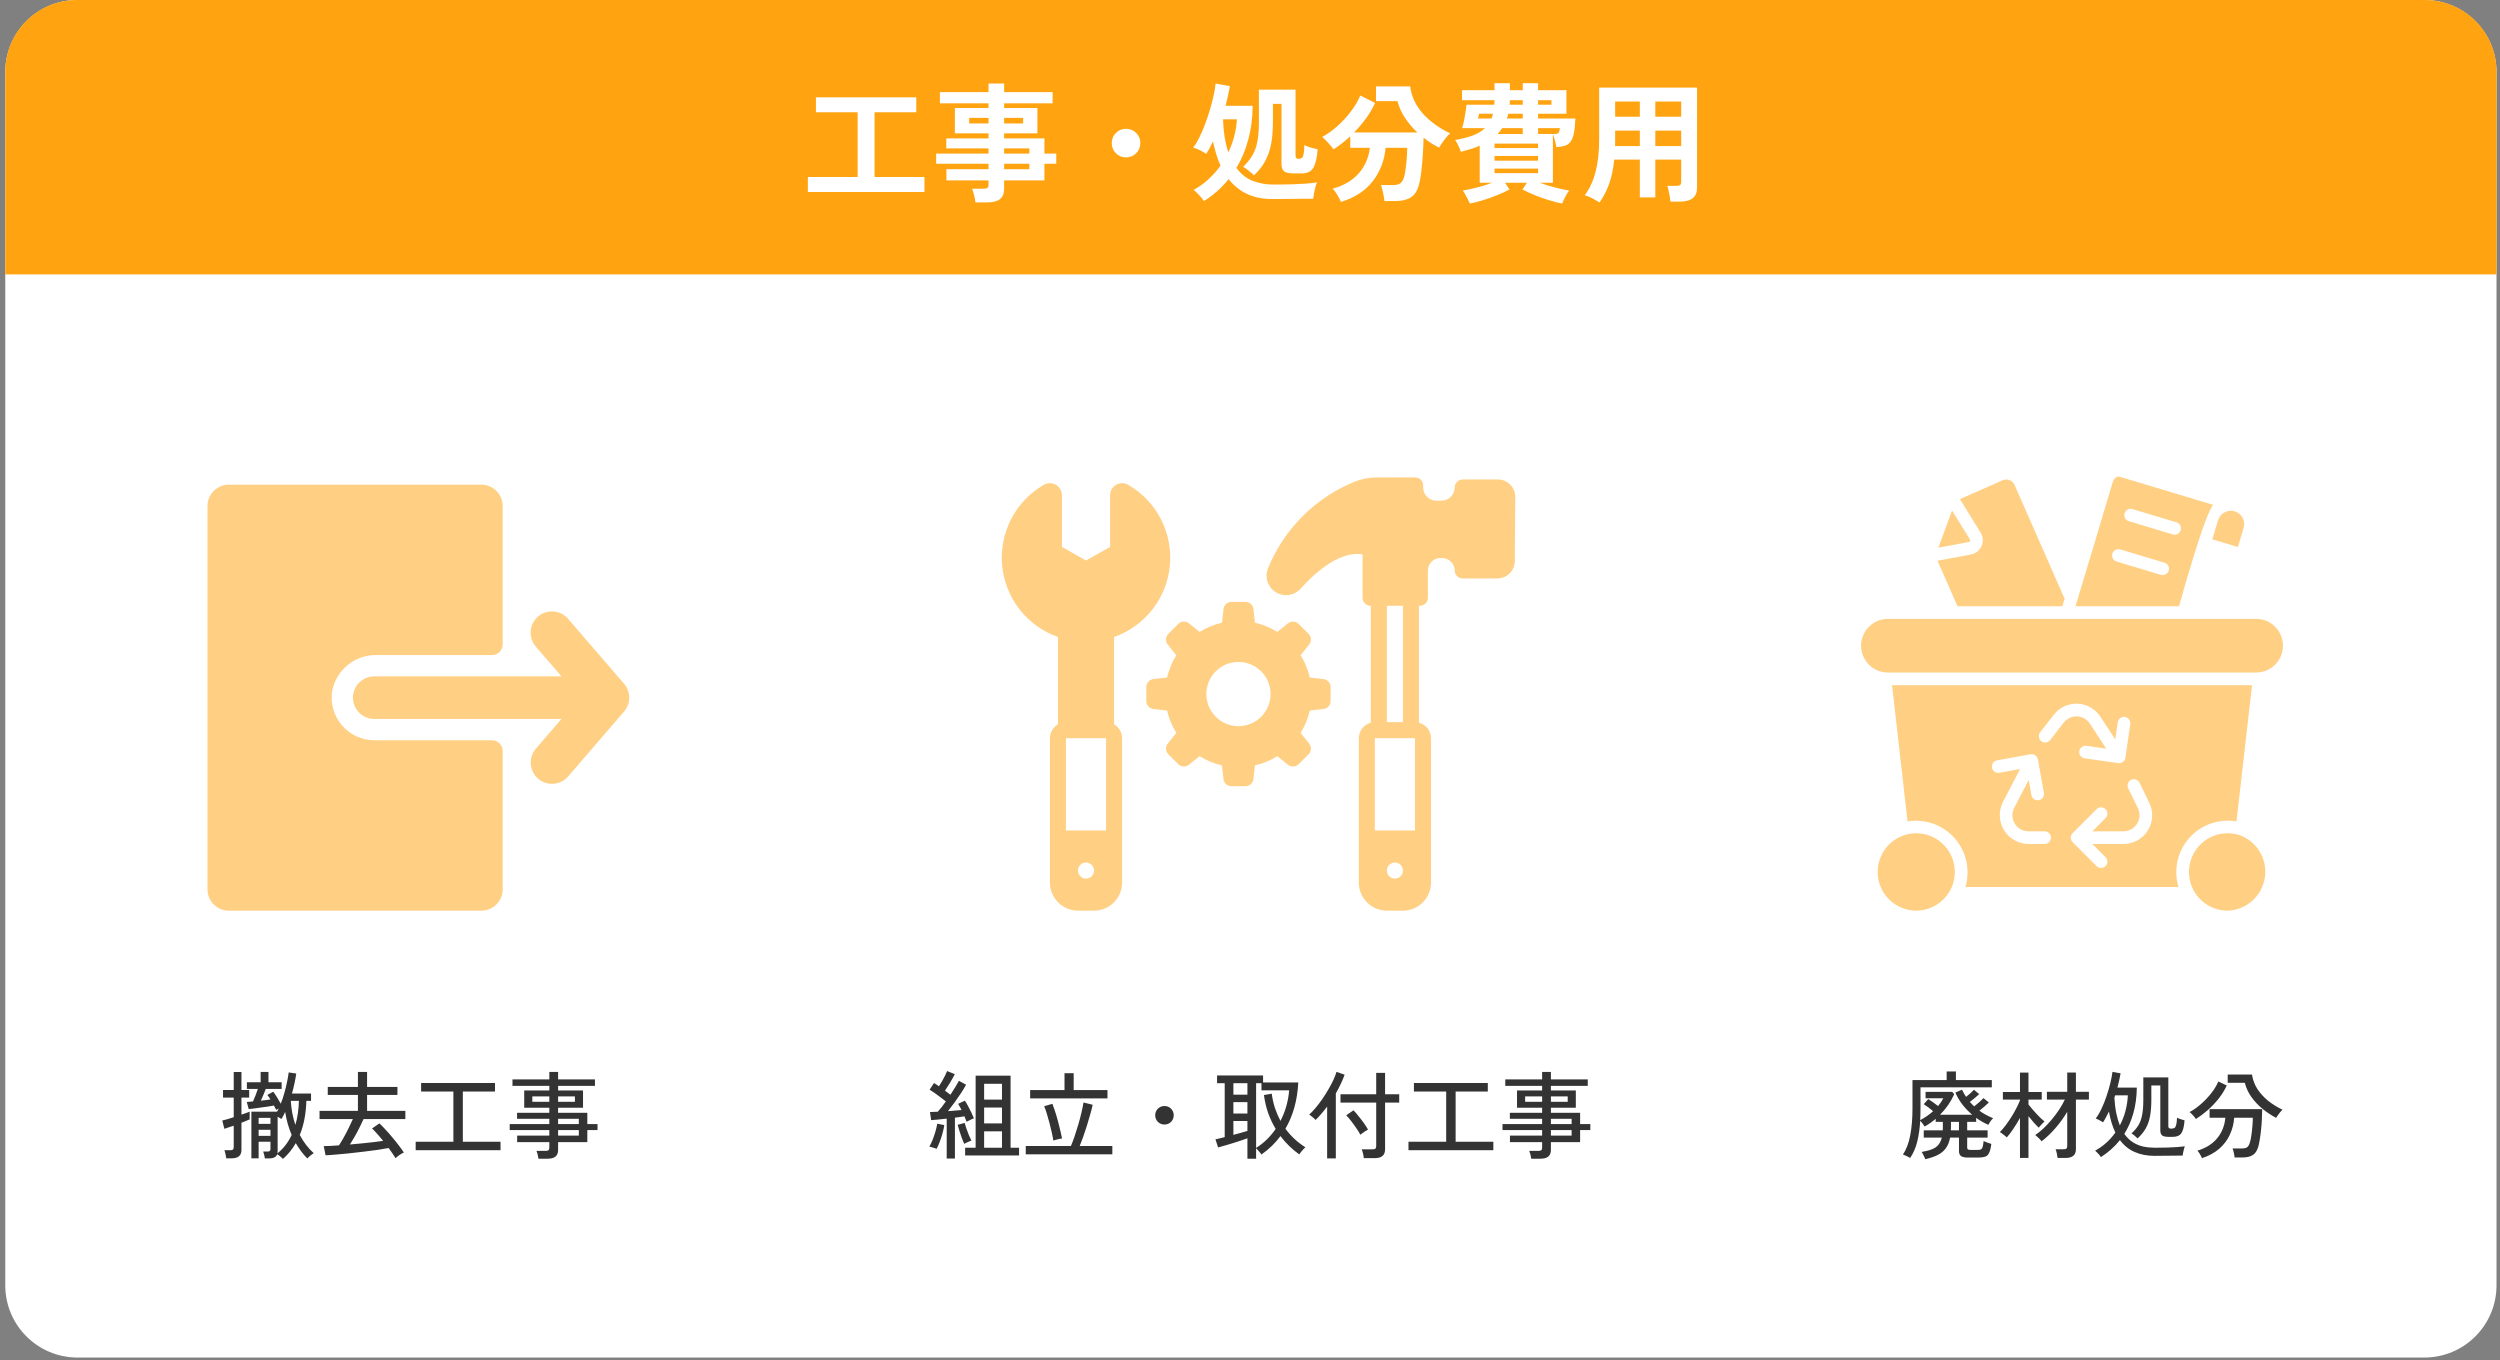
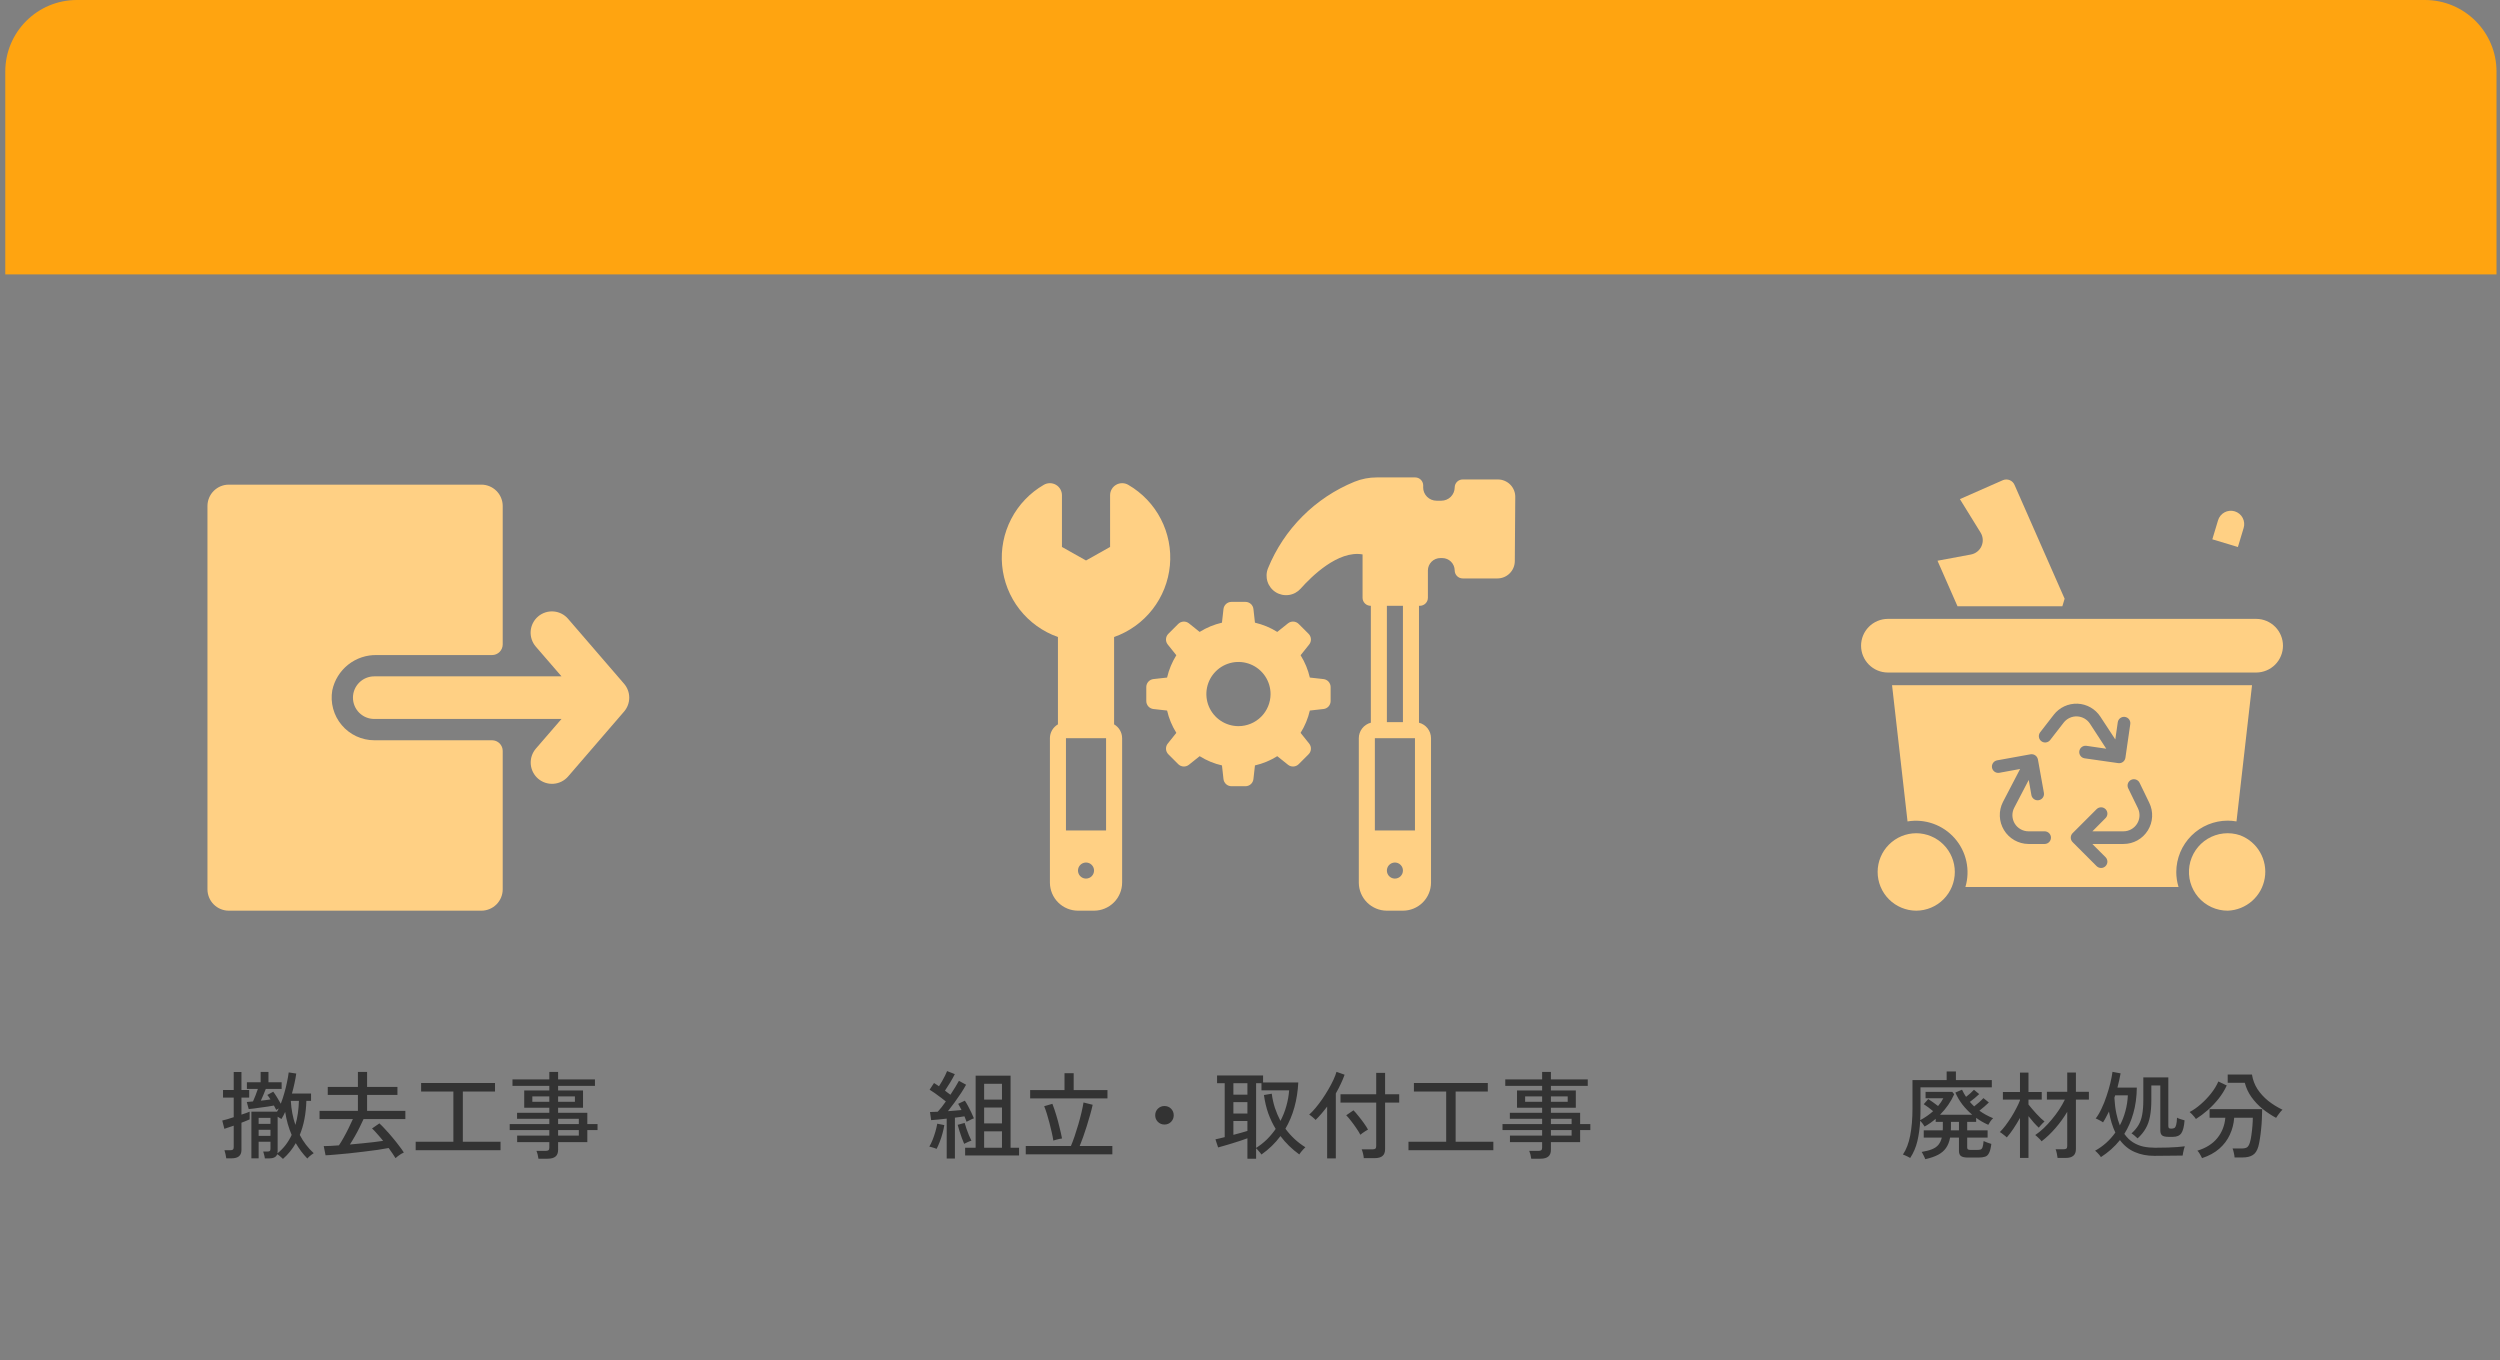
<svg xmlns="http://www.w3.org/2000/svg" width="419" height="228" viewBox="0 0 419 228" fill="none">
  <rect x="0" y="0" width="419" height="228" fill="#808080" stroke="none" />
-   <path d="M0.884 12.102C0.884 5.418 6.303 0 12.987 0H406.313C412.997 0 418.416 5.418 418.416 12.102V215.422C418.416 222.106 412.997 227.524 406.313 227.524H12.987C6.303 227.524 0.884 222.106 0.884 215.422V12.102Z" fill="white" />
  <path d="M0.884 12C0.884 5.373 6.257 0 12.884 0H406.416C413.043 0 418.416 5.373 418.416 12V45.989H0.884V12Z" fill="#FFA410" />
-   <path d="M135.398 32.174V29.669H143.742V18.82H136.749V16.315H153.566V18.82H146.573V29.669H154.939V32.174H135.398ZM163.478 33.917C163.449 33.554 163.376 33.154 163.26 32.719C163.159 32.283 163.042 31.92 162.912 31.63H164.829C165.134 31.63 165.351 31.586 165.482 31.499C165.613 31.397 165.678 31.201 165.678 30.911V30.235H158.62V28.362H165.678V27.447H156.899V25.748H165.678V24.876H158.598V23.199H165.678V22.349H160.036V18.102H165.678V17.317H157.531V15.444H165.678V14.006H168.292V15.444H176.418V17.317H168.292V18.102H173.869V22.349H168.292V23.199H175.045V25.748H177.028V27.447H175.045V30.235H168.292V31.63C168.292 32.428 168.06 33.009 167.595 33.372C167.145 33.735 166.455 33.917 165.526 33.917H163.478ZM168.292 28.362H172.519V27.447H168.292V28.362ZM168.292 25.748H172.519V24.876H168.292V25.748ZM162.432 20.694H165.678V19.757H162.432V20.694ZM168.292 20.694H171.473V19.757H168.292V20.694ZM188.726 26.38C188.058 26.38 187.492 26.147 187.027 25.682C186.562 25.218 186.33 24.651 186.33 23.983C186.33 23.315 186.562 22.749 187.027 22.284C187.492 21.819 188.058 21.587 188.726 21.587C189.394 21.587 189.96 21.819 190.425 22.284C190.89 22.749 191.122 23.315 191.122 23.983C191.122 24.651 190.89 25.218 190.425 25.682C189.96 26.147 189.394 26.38 188.726 26.38ZM201.775 33.699C201.63 33.438 201.375 33.118 201.012 32.74C200.664 32.363 200.344 32.058 200.054 31.826C200.94 31.346 201.76 30.758 202.515 30.061C203.285 29.364 203.968 28.594 204.563 27.752C204.287 27.157 204.048 26.525 203.844 25.857C203.641 25.174 203.459 24.455 203.3 23.7C202.908 24.542 202.523 25.239 202.145 25.791C201.913 25.602 201.571 25.399 201.121 25.181C200.671 24.963 200.293 24.818 199.988 24.746C200.337 24.281 200.678 23.707 201.012 23.025C201.361 22.342 201.68 21.602 201.971 20.803C202.276 19.989 202.552 19.169 202.799 18.341C203.046 17.513 203.249 16.729 203.409 15.988C203.568 15.233 203.677 14.572 203.735 14.006L206.132 14.442C206.044 14.95 205.936 15.487 205.805 16.054C205.689 16.606 205.558 17.165 205.413 17.731H209.944C209.929 19.779 209.682 21.674 209.203 23.417C208.738 25.16 208.078 26.735 207.221 28.144C207.991 29.19 208.913 29.916 209.987 30.322C211.062 30.729 212.195 30.932 213.386 30.932C214.62 30.932 215.68 30.918 216.566 30.889C217.467 30.86 218.244 30.823 218.897 30.78C219.565 30.722 220.175 30.649 220.727 30.562C220.654 30.722 220.567 30.983 220.466 31.346C220.379 31.695 220.299 32.051 220.226 32.414C220.153 32.791 220.11 33.089 220.095 33.307C219.689 33.307 219.18 33.307 218.57 33.307C217.975 33.321 217.343 33.329 216.675 33.329C216.007 33.343 215.361 33.35 214.736 33.35C214.126 33.35 213.589 33.35 213.124 33.35C210.075 33.35 207.671 32.239 205.914 30.017C205.333 30.758 204.687 31.441 203.975 32.065C203.278 32.675 202.544 33.22 201.775 33.699ZM210.162 29.386C209.958 29.168 209.668 28.914 209.29 28.623C208.927 28.318 208.615 28.093 208.354 27.948C209.036 27.294 209.566 26.634 209.944 25.966C210.336 25.283 210.605 24.506 210.75 23.635C210.91 22.763 210.99 21.718 210.99 20.498V15.03H217.133V26.075C217.133 26.263 217.169 26.401 217.242 26.488C217.314 26.576 217.459 26.619 217.677 26.619C217.895 26.619 218.069 26.568 218.2 26.467C218.331 26.365 218.425 26.154 218.483 25.835C218.556 25.501 218.599 24.993 218.614 24.31C218.861 24.455 219.209 24.593 219.66 24.724C220.11 24.855 220.502 24.956 220.836 25.029C220.734 26.394 220.502 27.411 220.139 28.079C219.776 28.732 219.122 29.059 218.178 29.059H216.784C216.029 29.059 215.506 28.943 215.216 28.71C214.925 28.463 214.78 28.064 214.78 27.512V17.404H213.342V20.52C213.342 21.87 213.241 23.076 213.037 24.136C212.834 25.196 212.5 26.154 212.035 27.011C211.585 27.854 210.96 28.645 210.162 29.386ZM205.87 25.53C206.713 23.758 207.192 21.914 207.308 19.997H204.977C205.021 21.115 205.115 22.139 205.26 23.068C205.42 23.983 205.623 24.804 205.87 25.53ZM224.735 33.852C224.634 33.561 224.445 33.183 224.169 32.719C223.908 32.269 223.632 31.905 223.341 31.63C225.229 31.107 226.696 30.243 227.742 29.037C228.787 27.817 229.404 26.394 229.593 24.767H226.304V22.829C225.839 23.264 225.367 23.671 224.888 24.049C224.423 24.412 223.958 24.738 223.494 25.029C223.305 24.738 223.022 24.39 222.644 23.983C222.281 23.577 221.932 23.235 221.598 22.959C222.426 22.509 223.254 21.921 224.082 21.195C224.924 20.454 225.687 19.634 226.369 18.733C227.066 17.833 227.604 16.925 227.981 16.01L230.465 17.252C230.058 18.138 229.55 19.002 228.94 19.844C228.33 20.686 227.662 21.471 226.936 22.197H237.545C236.76 21.456 236.07 20.643 235.475 19.757C234.894 18.871 234.473 17.934 234.212 16.947H230.617V14.485H236.346C236.55 16.126 237.24 17.622 238.416 18.973C239.592 20.309 241.132 21.434 243.034 22.349C242.831 22.538 242.606 22.778 242.359 23.068C242.126 23.359 241.901 23.656 241.684 23.961C241.48 24.252 241.313 24.513 241.182 24.746C240.732 24.513 240.289 24.259 239.854 23.983C239.432 23.707 239.011 23.41 238.59 23.09C238.576 24.005 238.532 24.971 238.459 25.987C238.401 26.989 238.314 27.941 238.198 28.841C238.096 29.727 237.966 30.446 237.806 30.998C237.53 32.029 237.065 32.733 236.412 33.111C235.773 33.503 234.894 33.699 233.776 33.699H232.033C232.004 33.452 231.96 33.154 231.902 32.806C231.844 32.472 231.772 32.145 231.685 31.826C231.612 31.491 231.532 31.223 231.445 31.02H233.384C233.965 31.02 234.386 30.932 234.647 30.758C234.923 30.584 235.141 30.25 235.301 29.756C235.417 29.393 235.511 28.914 235.584 28.318C235.671 27.708 235.736 27.084 235.78 26.445C235.824 25.791 235.845 25.232 235.845 24.767H232.229C232.04 26.873 231.329 28.732 230.094 30.344C228.874 31.942 227.088 33.111 224.735 33.852ZM246.345 34.113C246.273 33.924 246.164 33.692 246.019 33.416C245.888 33.14 245.743 32.864 245.583 32.588C245.438 32.312 245.3 32.094 245.169 31.934C245.823 31.833 246.607 31.666 247.522 31.433C248.437 31.201 249.293 30.932 250.092 30.627H248.001V24.419C247.536 24.622 247.035 24.811 246.498 24.985C245.975 25.145 245.423 25.297 244.842 25.443C244.741 25.138 244.603 24.797 244.428 24.419C244.254 24.027 244.073 23.707 243.884 23.46C245.06 23.257 246.055 23.003 246.868 22.698C247.696 22.378 248.364 21.972 248.872 21.478H245.06C245.162 21.159 245.263 20.752 245.365 20.258C245.467 19.75 245.554 19.249 245.626 18.755C245.714 18.261 245.772 17.862 245.801 17.557H250.441C250.455 17.441 250.463 17.317 250.463 17.186C250.463 17.056 250.47 16.925 250.484 16.794H245.038V15.117H250.484V13.941H253.055V15.117H255.212V13.941H257.782V15.117H262.531V19.06H257.782V19.866H264.034C263.991 20.897 263.903 21.725 263.773 22.349C263.657 22.959 263.475 23.424 263.228 23.744C262.996 24.063 262.684 24.288 262.291 24.419C261.899 24.535 261.42 24.615 260.854 24.659C260.796 24.31 260.708 23.925 260.592 23.504C260.476 23.068 260.367 22.72 260.265 22.458V30.627H258.065C258.879 30.932 259.735 31.201 260.636 31.433C261.551 31.666 262.335 31.833 262.989 31.934C262.858 32.094 262.713 32.312 262.553 32.588C262.408 32.864 262.262 33.14 262.117 33.416C261.986 33.692 261.885 33.924 261.812 34.113C261.13 33.982 260.389 33.793 259.59 33.547C258.806 33.314 258.029 33.038 257.259 32.719C256.504 32.414 255.807 32.094 255.168 31.76L255.909 30.627H252.249L252.99 31.76C252.365 32.094 251.668 32.414 250.898 32.719C250.129 33.038 249.352 33.314 248.567 33.547C247.783 33.793 247.042 33.982 246.345 34.113ZM250.484 26.924H257.782V26.14H250.484V26.924ZM250.484 29.015H257.782V28.253H250.484V29.015ZM250.484 24.811H257.782V24.07H250.484V24.811ZM250.985 22.458H255.212V21.478H251.77C251.537 21.841 251.276 22.168 250.985 22.458ZM257.782 22.458H260.265C260.28 22.458 260.302 22.458 260.331 22.458C260.621 22.458 260.832 22.444 260.963 22.415C261.108 22.386 261.209 22.306 261.268 22.175C261.34 22.044 261.398 21.812 261.442 21.478H257.782V22.458ZM252.554 19.866H255.212V19.06H252.793C252.764 19.205 252.728 19.343 252.685 19.474C252.641 19.605 252.597 19.735 252.554 19.866ZM247.696 19.866H249.983C250.027 19.735 250.07 19.605 250.114 19.474C250.158 19.343 250.194 19.205 250.223 19.06H247.892C247.892 19.089 247.878 19.169 247.848 19.3C247.819 19.43 247.79 19.554 247.761 19.67C247.732 19.786 247.711 19.852 247.696 19.866ZM257.782 17.557H260.026V16.794H257.782V17.557ZM253.011 17.557H255.212V16.794H253.055C253.04 16.925 253.033 17.056 253.033 17.186C253.033 17.317 253.026 17.441 253.011 17.557ZM268.086 33.939C267.723 33.706 267.309 33.467 266.844 33.22C266.38 32.987 265.966 32.82 265.603 32.719C266.416 31.644 267.019 30.344 267.411 28.819C267.817 27.294 268.021 25.457 268.021 23.308V14.681H284.424V31.455C284.424 33.009 283.488 33.786 281.614 33.786H279.958C279.944 33.539 279.908 33.249 279.85 32.915C279.791 32.581 279.726 32.254 279.653 31.934C279.595 31.615 279.523 31.354 279.436 31.15H280.961C281.266 31.15 281.476 31.107 281.592 31.02C281.708 30.918 281.767 30.715 281.767 30.41V26.75H277.431V33.089H274.839V26.75H270.548C270.402 28.202 270.134 29.509 269.742 30.671C269.35 31.818 268.798 32.907 268.086 33.939ZM277.431 24.484H281.767V21.892H277.431V24.484ZM277.431 19.561H281.767V17.012H277.431V19.561ZM270.678 24.484H274.839V21.892H270.7V23.308C270.7 23.511 270.7 23.707 270.7 23.896C270.7 24.085 270.693 24.281 270.678 24.484ZM270.7 19.561H274.839V17.012H270.7V19.561Z" fill="white" />
  <path d="M47.427 194.232C47.32 194.125 47.166 193.987 46.963 193.816C46.771 193.645 46.6 193.523 46.451 193.448C46.302 193.917 45.843 194.152 45.075 194.152H44.387C44.376 193.992 44.339 193.795 44.275 193.56C44.222 193.325 44.168 193.139 44.115 193H44.803C45.006 193 45.144 192.968 45.219 192.904C45.294 192.84 45.331 192.717 45.331 192.536V191.352H43.347V194.136H42.131V186.312H46.435C46.488 186.227 46.536 186.141 46.579 186.056C46.632 185.96 46.68 185.864 46.723 185.768C46.531 185.896 46.387 185.981 46.291 186.024C46.238 185.907 46.179 185.789 46.115 185.672C46.051 185.544 45.982 185.416 45.907 185.288C45.608 185.341 45.267 185.4 44.883 185.464C44.499 185.517 44.104 185.571 43.699 185.624C43.304 185.677 42.926 185.731 42.563 185.784C42.211 185.827 41.918 185.859 41.683 185.88L41.363 184.696C41.651 184.675 41.998 184.643 42.403 184.6C42.531 184.333 42.67 184.003 42.819 183.608C42.979 183.203 43.112 182.835 43.219 182.504H41.379V181.384H43.683V179.656H44.995V181.384H47.203V182.504H44.547C44.43 182.803 44.296 183.133 44.147 183.496C43.998 183.859 43.854 184.184 43.715 184.472C43.992 184.44 44.27 184.408 44.547 184.376C44.824 184.344 45.086 184.307 45.331 184.264C45.235 184.115 45.144 183.976 45.059 183.848C44.974 183.72 44.888 183.608 44.803 183.512L45.795 182.968C45.976 183.203 46.184 183.512 46.419 183.896C46.654 184.269 46.867 184.632 47.059 184.984C47.283 184.419 47.48 183.827 47.651 183.208C47.832 182.589 47.982 181.981 48.099 181.384C48.227 180.787 48.323 180.237 48.387 179.736L49.651 179.928C49.587 180.419 49.491 180.952 49.363 181.528C49.246 182.093 49.102 182.675 48.931 183.272H52.131V184.504H51.347C51.283 186.68 50.915 188.584 50.243 190.216C50.851 191.389 51.63 192.408 52.579 193.272C52.483 193.325 52.36 193.411 52.211 193.528C52.062 193.645 51.918 193.763 51.779 193.88C51.651 193.997 51.56 194.093 51.507 194.168C51.134 193.784 50.787 193.379 50.467 192.952C50.147 192.515 49.848 192.061 49.571 191.592C48.995 192.605 48.28 193.485 47.427 194.232ZM37.923 194.136C37.902 193.955 37.859 193.72 37.795 193.432C37.731 193.144 37.672 192.925 37.619 192.776H38.579C38.792 192.776 38.942 192.744 39.027 192.68C39.123 192.605 39.171 192.467 39.171 192.264V188.664C38.84 188.771 38.536 188.872 38.259 188.968C37.982 189.064 37.763 189.139 37.603 189.192L37.251 187.8C37.496 187.747 37.784 187.672 38.115 187.576C38.456 187.469 38.808 187.357 39.171 187.24V183.96H37.379V182.68H39.171V179.672H40.467V182.68H41.763V183.96H40.467V186.808C40.744 186.723 41 186.637 41.235 186.552C41.47 186.467 41.672 186.387 41.843 186.312V187.608C41.683 187.683 41.48 187.768 41.235 187.864C41 187.96 40.744 188.061 40.467 188.168V192.744C40.467 193.672 39.918 194.136 38.819 194.136H37.923ZM46.499 193.304C47.022 192.877 47.48 192.408 47.875 191.896C48.27 191.373 48.606 190.813 48.883 190.216C48.627 189.619 48.408 189 48.227 188.36C48.046 187.72 47.902 187.053 47.795 186.36C47.592 186.808 47.384 187.203 47.171 187.544C47.096 187.491 47 187.432 46.883 187.368C46.766 187.293 46.648 187.224 46.531 187.16V192.92C46.531 192.995 46.526 193.064 46.515 193.128C46.515 193.192 46.51 193.251 46.499 193.304ZM49.507 188.536C49.688 187.917 49.827 187.272 49.923 186.6C50.019 185.917 50.078 185.219 50.099 184.504H48.739C48.824 185.944 49.08 187.288 49.507 188.536ZM43.347 190.376H45.331V189.352H43.347V190.376ZM43.347 188.36H45.331V187.352H43.347V188.36ZM66.291 194.104C66.152 193.88 65.982 193.619 65.779 193.32C65.587 193.032 65.374 192.728 65.139 192.408C64.659 192.504 64.056 192.605 63.331 192.712C62.606 192.819 61.822 192.92 60.979 193.016C60.147 193.123 59.315 193.219 58.483 193.304C57.662 193.389 56.904 193.459 56.211 193.512C55.528 193.576 54.979 193.613 54.563 193.624L54.259 192.088C54.558 192.088 54.926 192.077 55.363 192.056C55.8 192.035 56.28 192.003 56.803 191.96C57.048 191.608 57.31 191.181 57.587 190.68C57.875 190.168 58.152 189.64 58.419 189.096C58.696 188.541 58.936 188.029 59.139 187.56H53.555V186.184H59.987V183.512H54.931V182.168H59.987V179.656H61.523V182.168H66.611V183.512H61.523V186.184H67.939V187.56H60.931C60.75 187.976 60.531 188.435 60.275 188.936C60.03 189.437 59.763 189.939 59.475 190.44C59.198 190.931 58.92 191.389 58.643 191.816C59.336 191.752 60.03 191.688 60.723 191.624C61.416 191.549 62.062 191.48 62.659 191.416C63.267 191.341 63.784 191.272 64.211 191.208C63.88 190.792 63.55 190.403 63.219 190.04C62.899 189.667 62.611 189.363 62.355 189.128L63.587 188.28C63.875 188.536 64.211 188.877 64.595 189.304C64.99 189.72 65.39 190.173 65.795 190.664C66.2 191.144 66.568 191.608 66.899 192.056C67.24 192.493 67.502 192.861 67.683 193.16C67.566 193.203 67.411 193.283 67.219 193.4C67.038 193.517 66.862 193.64 66.691 193.768C66.52 193.896 66.387 194.008 66.291 194.104ZM69.667 192.776V191.352H75.987V182.936H70.579V181.512H82.963V182.936H77.571V191.352H83.891V192.776H69.667ZM90.243 194.2C90.222 193.997 90.179 193.768 90.115 193.512C90.051 193.267 89.982 193.059 89.907 192.888H91.443C91.667 192.888 91.827 192.851 91.923 192.776C92.019 192.701 92.067 192.557 92.067 192.344V191.416H86.675V190.328H92.067V189.4H85.427V188.392H92.067V187.512H86.659V186.504H92.067V185.656H87.859V182.76H92.067V181.992H85.891V180.904H92.067V179.656H93.539V180.904H99.715V181.992H93.539V182.76H97.715V185.656H93.539V186.504H98.435V188.392H100.147V189.4H98.435V191.416H93.539V192.696C93.539 193.219 93.395 193.597 93.107 193.832C92.819 194.077 92.376 194.2 91.779 194.2H90.243ZM93.539 190.328H97.011V189.4H93.539V190.328ZM93.539 188.392H97.011V187.512H93.539V188.392ZM89.219 184.664H92.067V183.752H89.219V184.664ZM93.539 184.664H96.355V183.752H93.539V184.664Z" fill="#333333" />
  <path d="M161.756 193.656V192.36H163.516V180.28H169.372V192.36H170.796V193.656H161.756ZM158.668 194.168V187.48C158.166 187.533 157.681 187.587 157.212 187.64C156.753 187.683 156.369 187.715 156.06 187.736L155.868 186.376C156.22 186.376 156.652 186.36 157.164 186.328C157.366 186.115 157.585 185.859 157.82 185.56C158.054 185.251 158.289 184.931 158.524 184.6C158.278 184.397 157.996 184.179 157.676 183.944C157.356 183.699 157.03 183.459 156.7 183.224C156.369 182.989 156.07 182.792 155.804 182.632L156.54 181.512C156.668 181.587 156.801 181.672 156.94 181.768C157.089 181.853 157.233 181.949 157.372 182.056C157.542 181.8 157.718 181.512 157.9 181.192C158.081 180.872 158.246 180.563 158.396 180.264C158.545 179.955 158.657 179.704 158.732 179.512L160.028 180.024C159.814 180.451 159.553 180.92 159.244 181.432C158.945 181.933 158.657 182.387 158.38 182.792C158.55 182.92 158.71 183.043 158.86 183.16C159.02 183.277 159.164 183.384 159.292 183.48C159.601 183.021 159.878 182.584 160.124 182.168C160.38 181.752 160.577 181.411 160.716 181.144L161.916 181.8C161.692 182.216 161.409 182.685 161.068 183.208C160.726 183.72 160.364 184.243 159.98 184.776C159.596 185.299 159.228 185.784 158.876 186.232C159.292 186.2 159.697 186.168 160.092 186.136C160.497 186.104 160.849 186.072 161.148 186.04C161.052 185.837 160.956 185.651 160.86 185.48C160.764 185.299 160.673 185.139 160.588 185L161.708 184.472C161.878 184.717 162.06 185.021 162.252 185.384C162.444 185.736 162.625 186.093 162.796 186.456C162.966 186.819 163.11 187.144 163.228 187.432C163.078 187.475 162.87 187.565 162.604 187.704C162.337 187.832 162.134 187.933 161.996 188.008C161.953 187.88 161.9 187.741 161.836 187.592C161.782 187.432 161.718 187.267 161.644 187.096C161.43 187.139 161.185 187.176 160.908 187.208C160.641 187.24 160.353 187.277 160.044 187.32V194.168H158.668ZM164.94 192.36H167.932V189.608H164.94V192.36ZM164.94 188.28H167.932V185.624H164.94V188.28ZM164.94 184.296H167.932V181.64H164.94V184.296ZM156.972 192.552C156.886 192.509 156.764 192.461 156.604 192.408C156.444 192.355 156.284 192.307 156.124 192.264C155.974 192.211 155.852 192.179 155.756 192.168C155.937 191.869 156.118 191.496 156.3 191.048C156.481 190.589 156.641 190.12 156.78 189.64C156.918 189.149 157.02 188.712 157.084 188.328L158.268 188.568C158.204 188.984 158.102 189.443 157.964 189.944C157.836 190.435 157.681 190.909 157.5 191.368C157.329 191.827 157.153 192.221 156.972 192.552ZM161.596 191.704C161.489 191.459 161.361 191.144 161.212 190.76C161.073 190.376 160.94 189.981 160.812 189.576C160.684 189.171 160.582 188.819 160.508 188.52L161.676 188.2C161.75 188.477 161.852 188.803 161.98 189.176C162.108 189.549 162.246 189.917 162.396 190.28C162.545 190.632 162.684 190.931 162.812 191.176C162.652 191.219 162.444 191.299 162.188 191.416C161.932 191.523 161.734 191.619 161.596 191.704ZM171.916 193.464V192.072H179.484C179.686 191.603 179.894 191.053 180.108 190.424C180.321 189.784 180.529 189.123 180.732 188.44C180.934 187.747 181.11 187.08 181.26 186.44C181.409 185.8 181.521 185.245 181.596 184.776L183.132 185.16C183.025 185.672 182.881 186.237 182.7 186.856C182.529 187.475 182.342 188.104 182.14 188.744C181.937 189.384 181.734 189.992 181.532 190.568C181.329 191.144 181.137 191.645 180.956 192.072H186.428V193.464H171.916ZM172.652 184.088V182.696H178.412V179.864H179.948V182.696H185.612V184.088H172.652ZM176.54 191.16C176.476 190.744 176.385 190.28 176.268 189.768C176.15 189.245 176.022 188.717 175.884 188.184C175.745 187.651 175.601 187.144 175.452 186.664C175.302 186.173 175.153 185.752 175.004 185.4L176.38 185C176.604 185.576 176.817 186.2 177.02 186.872C177.222 187.533 177.404 188.205 177.564 188.888C177.734 189.56 177.878 190.2 177.996 190.808C177.889 190.819 177.734 190.845 177.532 190.888C177.34 190.931 177.148 190.979 176.956 191.032C176.774 191.075 176.636 191.117 176.54 191.16ZM195.164 188.472C194.737 188.472 194.369 188.323 194.06 188.024C193.761 187.715 193.612 187.347 193.612 186.92C193.612 186.483 193.761 186.115 194.06 185.816C194.369 185.517 194.737 185.368 195.164 185.368C195.601 185.368 195.969 185.517 196.268 185.816C196.566 186.115 196.716 186.483 196.716 186.92C196.716 187.347 196.566 187.715 196.268 188.024C195.969 188.323 195.601 188.472 195.164 188.472ZM209.068 194.2V190.776C208.748 190.893 208.369 191.027 207.932 191.176C207.494 191.315 207.041 191.459 206.572 191.608C206.102 191.747 205.654 191.88 205.228 192.008C204.801 192.136 204.444 192.237 204.156 192.312L203.708 190.952C203.868 190.92 204.081 190.872 204.348 190.808C204.625 190.733 204.929 190.659 205.26 190.584V181.544H203.98V180.248H211.692V181.416H217.596C217.436 184.413 216.716 187 215.436 189.176C216.364 190.435 217.478 191.469 218.78 192.28C218.684 192.365 218.566 192.483 218.428 192.632C218.3 192.781 218.172 192.931 218.044 193.08C217.916 193.24 217.82 193.373 217.756 193.48C216.54 192.605 215.489 191.581 214.604 190.408C213.729 191.592 212.668 192.621 211.42 193.496C211.377 193.432 211.302 193.331 211.196 193.192C211.089 193.064 210.972 192.931 210.844 192.792C210.726 192.643 210.62 192.531 210.524 192.456V194.2H209.068ZM210.524 192.392C211.196 191.965 211.804 191.485 212.348 190.952C212.892 190.408 213.377 189.827 213.804 189.208C213.313 188.397 212.897 187.523 212.556 186.584C212.225 185.635 211.985 184.616 211.836 183.528L213.148 183.304C213.254 184.125 213.43 184.92 213.676 185.688C213.932 186.445 214.241 187.171 214.604 187.864C215.03 187.053 215.361 186.216 215.596 185.352C215.841 184.477 215.996 183.608 216.06 182.744H211.42V181.544H210.524V192.392ZM206.716 190.2C207.174 190.083 207.612 189.965 208.028 189.848C208.454 189.72 208.801 189.619 209.068 189.544V187.88H206.716V190.2ZM206.716 186.632H209.068V184.712H206.716V186.632ZM206.716 183.464H209.068V181.544H206.716V183.464ZM228.572 194.104C228.561 193.901 228.518 193.645 228.444 193.336C228.369 193.027 228.294 192.792 228.22 192.632H230.028C230.252 192.632 230.412 192.595 230.508 192.52C230.604 192.435 230.652 192.285 230.652 192.072V184.792H224.668V183.4H230.652V179.816H232.14V183.4H234.508V184.792H232.14V192.6C232.14 193.123 231.996 193.501 231.708 193.736C231.43 193.981 230.993 194.104 230.396 194.104H228.572ZM222.428 194.152V185.464C222.108 185.891 221.782 186.296 221.452 186.68C221.121 187.064 220.801 187.405 220.492 187.704C220.396 187.587 220.23 187.432 219.996 187.24C219.761 187.037 219.569 186.893 219.42 186.808C219.75 186.52 220.102 186.152 220.476 185.704C220.849 185.256 221.222 184.765 221.596 184.232C221.969 183.688 222.316 183.139 222.636 182.584C222.966 182.019 223.249 181.485 223.484 180.984C223.718 180.472 223.889 180.024 223.996 179.64L225.356 180.12C225.185 180.611 224.972 181.123 224.716 181.656C224.47 182.189 224.193 182.723 223.884 183.256V194.152H222.428ZM227.996 190.184C227.846 189.885 227.628 189.528 227.34 189.112C227.062 188.696 226.769 188.291 226.46 187.896C226.15 187.491 225.873 187.165 225.628 186.92L226.844 186.088C227.1 186.344 227.377 186.664 227.676 187.048C227.985 187.421 228.284 187.811 228.572 188.216C228.86 188.611 229.094 188.979 229.276 189.32C229.18 189.363 229.041 189.443 228.86 189.56C228.689 189.667 228.518 189.784 228.348 189.912C228.188 190.029 228.07 190.12 227.996 190.184ZM236.06 192.776V191.352H242.38V182.936H236.972V181.512H249.356V182.936H243.964V191.352H250.284V192.776H236.06ZM256.636 194.2C256.614 193.997 256.572 193.768 256.508 193.512C256.444 193.267 256.374 193.059 256.3 192.888H257.836C258.06 192.888 258.22 192.851 258.316 192.776C258.412 192.701 258.46 192.557 258.46 192.344V191.416H253.068V190.328H258.46V189.4H251.82V188.392H258.46V187.512H253.052V186.504H258.46V185.656H254.252V182.76H258.46V181.992H252.284V180.904H258.46V179.656H259.932V180.904H266.108V181.992H259.932V182.76H264.108V185.656H259.932V186.504H264.828V188.392H266.54V189.4H264.828V191.416H259.932V192.696C259.932 193.219 259.788 193.597 259.5 193.832C259.212 194.077 258.769 194.2 258.172 194.2H256.636ZM259.932 190.328H263.404V189.4H259.932V190.328ZM259.932 188.392H263.404V187.512H259.932V188.392ZM255.612 184.664H258.46V183.752H255.612V184.664ZM259.932 184.664H262.748V183.752H259.932V184.664Z" fill="#333333" />
  <path d="M253.115 81.219C252.844 80.945 252.521 80.728 252.164 80.58C251.808 80.431 251.426 80.356 251.04 80.357H245.151C244.794 80.357 244.452 80.499 244.2 80.751C243.948 81.003 243.806 81.345 243.806 81.702C243.801 82.293 243.562 82.858 243.141 83.274C242.721 83.689 242.152 83.921 241.561 83.918H240.768C240.47 83.918 240.176 83.86 239.901 83.746C239.626 83.632 239.377 83.465 239.168 83.254C238.962 83.048 238.799 82.804 238.688 82.534C238.577 82.265 238.521 81.977 238.523 81.686C238.524 81.583 238.524 81.505 238.526 81.459C238.527 81.426 238.529 81.394 238.529 81.36C238.529 81.004 238.387 80.662 238.135 80.41C237.883 80.157 237.541 80.016 237.184 80.016H230.762C229.478 80.011 228.205 80.257 227.015 80.739C223.755 82.069 220.794 84.036 218.305 86.526C215.816 89.016 213.85 91.977 212.521 95.237C212.228 95.952 212.197 96.747 212.434 97.483C212.671 98.218 213.16 98.846 213.815 99.255C214.47 99.664 215.249 99.828 216.014 99.718C216.778 99.608 217.479 99.231 217.993 98.653C219.803 96.613 224.271 92.202 228.365 92.919V100.186C228.365 100.543 228.507 100.885 228.759 101.137C229.011 101.389 229.353 101.531 229.71 101.531H229.753V121.125C229.178 121.273 228.667 121.608 228.302 122.077C227.937 122.547 227.738 123.124 227.736 123.719V147.923C227.738 149.171 228.234 150.367 229.116 151.25C229.999 152.132 231.195 152.628 232.443 152.63H235.132C236.38 152.628 237.576 152.132 238.459 151.25C239.341 150.367 239.837 149.171 239.839 147.923V123.719C239.837 123.124 239.638 122.547 239.273 122.077C238.908 121.608 238.398 121.273 237.822 121.125V101.531H237.971C238.328 101.531 238.67 101.389 238.922 101.137C239.174 100.885 239.316 100.543 239.316 100.186V95.602C239.32 95.049 239.544 94.521 239.937 94.133C240.33 93.746 240.861 93.529 241.413 93.532H241.708C242.26 93.529 242.792 93.745 243.185 94.133C243.578 94.521 243.801 95.049 243.806 95.602C243.806 95.958 243.948 96.3 244.2 96.552C244.452 96.805 244.794 96.946 245.151 96.946H250.963C251.732 96.946 252.469 96.643 253.015 96.103C253.561 95.563 253.873 94.83 253.882 94.061L253.958 83.282C253.962 82.9 253.889 82.52 253.744 82.166C253.599 81.812 253.386 81.49 253.115 81.219ZM232.443 101.531H235.132V121.029H232.443V101.531ZM233.788 147.251C233.522 147.251 233.262 147.172 233.04 147.024C232.819 146.877 232.647 146.667 232.545 146.421C232.443 146.175 232.417 145.905 232.469 145.644C232.521 145.383 232.649 145.143 232.837 144.955C233.025 144.767 233.264 144.639 233.525 144.587C233.786 144.536 234.056 144.562 234.302 144.664C234.548 144.766 234.758 144.938 234.906 145.159C235.053 145.38 235.132 145.64 235.132 145.906C235.132 146.263 234.991 146.605 234.738 146.857C234.486 147.109 234.144 147.251 233.788 147.251ZM237.149 139.183H230.426V123.719H237.149V139.183Z" fill="#FFD084" />
  <path d="M186.723 121.403V106.763C189.267 105.867 191.5 104.259 193.157 102.132C194.815 100.005 195.828 97.447 196.076 94.761C196.324 92.075 195.797 89.375 194.556 86.98C193.316 84.585 191.415 82.597 189.078 81.249C188.771 81.073 188.423 80.98 188.068 80.981C187.714 80.981 187.366 81.075 187.059 81.252C186.753 81.43 186.498 81.685 186.321 81.992C186.144 82.299 186.051 82.647 186.051 83.001V91.668L182.016 93.937L177.982 91.668V83.001C177.982 82.647 177.889 82.299 177.712 81.992C177.535 81.685 177.28 81.43 176.973 81.252C176.667 81.075 176.319 80.981 175.964 80.981C175.61 80.98 175.262 81.073 174.955 81.249C172.618 82.597 170.717 84.585 169.477 86.98C168.236 89.375 167.709 92.075 167.957 94.761C168.205 97.447 169.218 100.005 170.875 102.132C172.533 104.259 174.766 105.867 177.31 106.763V121.403C176.903 121.638 176.564 121.975 176.328 122.381C176.092 122.787 175.967 123.249 175.965 123.719V147.923C175.967 149.171 176.463 150.367 177.345 151.25C178.228 152.132 179.424 152.628 180.672 152.63H183.361C184.609 152.628 185.805 152.132 186.687 151.25C187.57 150.367 188.066 149.171 188.068 147.923V123.719C188.066 123.249 187.941 122.787 187.705 122.381C187.469 121.975 187.13 121.638 186.723 121.403ZM182.016 147.251C181.75 147.251 181.49 147.172 181.269 147.024C181.048 146.877 180.876 146.667 180.774 146.421C180.672 146.175 180.646 145.905 180.698 145.644C180.749 145.383 180.877 145.144 181.066 144.955C181.254 144.767 181.493 144.639 181.754 144.587C182.015 144.536 182.285 144.562 182.531 144.664C182.777 144.766 182.987 144.938 183.134 145.159C183.282 145.38 183.361 145.64 183.361 145.906C183.361 146.263 183.219 146.605 182.967 146.857C182.715 147.109 182.373 147.251 182.016 147.251ZM185.378 139.183H178.655V123.719H185.378V139.183Z" fill="#FFD084" />
  <path d="M217.979 109.819L219.417 108.02C219.624 107.762 219.728 107.436 219.71 107.106C219.692 106.775 219.552 106.463 219.318 106.229L217.659 104.571C217.425 104.337 217.113 104.197 216.783 104.179C216.452 104.16 216.127 104.265 215.869 104.471L214.07 105.91C212.918 105.189 211.654 104.665 210.33 104.36L210.075 102.072C210.039 101.743 209.882 101.439 209.636 101.218C209.389 100.998 209.07 100.875 208.739 100.875H206.393C206.062 100.875 205.743 100.998 205.496 101.218C205.249 101.439 205.093 101.743 205.056 102.072L204.802 104.36C203.478 104.665 202.213 105.189 201.061 105.91L199.263 104.471C199.005 104.265 198.679 104.16 198.349 104.179C198.018 104.197 197.706 104.337 197.472 104.571L195.813 106.229C195.579 106.463 195.44 106.775 195.422 107.106C195.403 107.436 195.508 107.762 195.714 108.02L197.153 109.818C196.432 110.97 195.908 112.235 195.603 113.559L193.315 113.813C192.986 113.85 192.682 114.007 192.461 114.253C192.24 114.5 192.118 114.819 192.118 115.15V117.496C192.118 117.827 192.24 118.146 192.461 118.393C192.682 118.639 192.986 118.796 193.315 118.832L195.603 119.087C195.908 120.411 196.432 121.675 197.153 122.827L195.714 124.626C195.508 124.884 195.403 125.21 195.422 125.54C195.44 125.87 195.579 126.182 195.813 126.416L197.472 128.075C197.706 128.309 198.018 128.449 198.349 128.467C198.679 128.485 199.005 128.381 199.263 128.174L201.061 126.736C202.213 127.457 203.478 127.981 204.802 128.285L205.056 130.574C205.093 130.903 205.249 131.207 205.496 131.428C205.743 131.648 206.062 131.77 206.393 131.77H208.739C209.07 131.77 209.389 131.648 209.636 131.428C209.882 131.207 210.039 130.903 210.075 130.574L210.33 128.285C211.654 127.981 212.918 127.457 214.07 126.736L215.869 128.174C216.127 128.381 216.452 128.485 216.783 128.467C217.113 128.449 217.425 128.309 217.659 128.075L219.318 126.416C219.552 126.182 219.692 125.87 219.71 125.54C219.728 125.21 219.624 124.884 219.417 124.626L217.979 122.827C218.7 121.675 219.224 120.411 219.528 119.087L221.817 118.832C222.146 118.796 222.45 118.639 222.671 118.393C222.891 118.146 223.013 117.827 223.013 117.496V115.15C223.013 114.819 222.891 114.5 222.671 114.253C222.45 114.007 222.146 113.85 221.817 113.813L219.528 113.559C219.224 112.235 218.7 110.97 217.979 109.819ZM207.566 121.702C206.502 121.702 205.462 121.386 204.578 120.795C203.693 120.204 203.004 119.364 202.596 118.381C202.189 117.398 202.083 116.317 202.29 115.274C202.498 114.23 203.01 113.272 203.762 112.519C204.515 111.767 205.473 111.255 206.516 111.047C207.56 110.84 208.641 110.946 209.624 111.354C210.607 111.761 211.447 112.45 212.038 113.335C212.629 114.219 212.945 115.259 212.945 116.323C212.945 117.749 212.378 119.118 211.369 120.126C210.361 121.135 208.992 121.702 207.566 121.702Z" fill="#FFD084" />
  <path d="M322.676 194.28C322.623 194.12 322.527 193.907 322.388 193.64C322.26 193.373 322.153 193.181 322.068 193.064C322.772 192.947 323.348 192.797 323.796 192.616C324.255 192.435 324.612 192.189 324.868 191.88C325.135 191.56 325.327 191.155 325.444 190.664H322.42V189.448H325.604C325.615 189.32 325.62 189.187 325.62 189.048C325.62 188.909 325.62 188.771 325.62 188.632V188.024H324.42V187.512C323.855 188.003 323.236 188.435 322.564 188.808C322.511 188.701 322.404 188.541 322.244 188.328C322.084 188.115 321.945 187.949 321.828 187.832C321.753 189.091 321.593 190.237 321.348 191.272C321.103 192.296 320.703 193.229 320.148 194.072C320.052 194.019 319.924 193.949 319.764 193.864C319.604 193.789 319.444 193.715 319.284 193.64C319.135 193.565 319.017 193.517 318.932 193.496C319.497 192.664 319.903 191.603 320.148 190.312C320.404 189.011 320.532 187.496 320.532 185.768V181.016H326.26V179.576H327.812V181.016H333.828V182.232H321.876V185.704C321.876 186.419 321.86 187.096 321.828 187.736C322.233 187.523 322.617 187.288 322.98 187.032C323.353 186.776 323.689 186.509 323.988 186.232C323.743 186.019 323.476 185.805 323.188 185.592C322.9 185.379 322.644 185.203 322.42 185.064L323.172 184.2C323.385 184.328 323.647 184.504 323.956 184.728C324.265 184.941 324.553 185.155 324.82 185.368C325.183 184.941 325.476 184.509 325.7 184.072H322.724V183H327.204L327.524 183.4C326.969 184.648 326.18 185.789 325.156 186.824H330.532C329.945 186.323 329.407 185.763 328.916 185.144C328.436 184.515 328.036 183.837 327.716 183.112L328.836 182.632C329.028 183.048 329.252 183.448 329.508 183.832C329.743 183.651 329.983 183.453 330.228 183.24C330.473 183.016 330.676 182.819 330.836 182.648L331.716 183.368C331.524 183.56 331.279 183.779 330.98 184.024C330.692 184.269 330.415 184.488 330.148 184.68C330.265 184.808 330.383 184.936 330.5 185.064C330.617 185.192 330.74 185.315 330.868 185.432C331.113 185.251 331.385 185.027 331.684 184.76C331.993 184.483 332.239 184.243 332.42 184.04L333.332 184.776C333.129 184.979 332.879 185.208 332.58 185.464C332.281 185.72 332.004 185.949 331.748 186.152C332.399 186.632 333.167 187.053 334.052 187.416C333.913 187.523 333.759 187.699 333.588 187.944C333.428 188.179 333.311 188.371 333.236 188.52C332.511 188.2 331.833 187.811 331.204 187.352V188.024H329.7V189.448H333.124V190.664H329.7V192.312C329.7 192.461 329.737 192.568 329.812 192.632C329.897 192.696 330.057 192.728 330.292 192.728H331.284C331.572 192.728 331.791 192.707 331.94 192.664C332.089 192.611 332.201 192.477 332.276 192.264C332.351 192.051 332.409 191.709 332.452 191.24C332.601 191.315 332.809 191.4 333.076 191.496C333.343 191.592 333.567 191.667 333.748 191.72C333.663 192.413 333.535 192.92 333.364 193.24C333.204 193.571 332.98 193.779 332.692 193.864C332.404 193.96 332.036 194.008 331.588 194.008H329.844C329.289 194.008 328.895 193.923 328.66 193.752C328.436 193.592 328.324 193.309 328.324 192.904V190.664H326.836C326.708 191.357 326.479 191.939 326.148 192.408C325.828 192.867 325.385 193.245 324.82 193.544C324.255 193.843 323.54 194.088 322.676 194.28ZM326.964 189.448H328.324V188.024H326.98V188.632C326.98 188.771 326.98 188.909 326.98 189.048C326.98 189.187 326.975 189.32 326.964 189.448ZM344.852 194.072C344.831 193.869 344.788 193.619 344.724 193.32C344.66 193.021 344.591 192.787 344.516 192.616H345.844C346.068 192.616 346.228 192.579 346.324 192.504C346.42 192.429 346.468 192.285 346.468 192.072V186.344C345.913 187.283 345.257 188.189 344.5 189.064C343.753 189.928 342.975 190.669 342.164 191.288C342.111 191.192 342.015 191.075 341.876 190.936C341.748 190.797 341.609 190.664 341.46 190.536C341.321 190.397 341.204 190.296 341.108 190.232C341.567 189.923 342.036 189.544 342.516 189.096C342.996 188.637 343.455 188.141 343.892 187.608C344.34 187.075 344.751 186.525 345.124 185.96C345.497 185.384 345.812 184.829 346.068 184.296H343.06V182.984H346.468V179.752H347.924V182.984H350.1V184.296H347.924V192.568C347.924 193.091 347.78 193.469 347.492 193.704C347.215 193.949 346.777 194.072 346.18 194.072H344.852ZM338.548 194.072V187.368C338.207 187.987 337.839 188.589 337.444 189.176C337.06 189.752 336.692 190.237 336.34 190.632C336.212 190.504 336.02 190.344 335.764 190.152C335.519 189.949 335.321 189.811 335.172 189.736C335.46 189.459 335.769 189.101 336.1 188.664C336.431 188.227 336.756 187.757 337.076 187.256C337.396 186.744 337.684 186.237 337.94 185.736C338.207 185.235 338.409 184.792 338.548 184.408V184.296H335.684V183.016H338.548V179.768H339.972V183.016H342.196V184.296H339.972V185.112C340.132 185.315 340.329 185.555 340.564 185.832C340.799 186.099 341.044 186.376 341.3 186.664C341.567 186.941 341.817 187.197 342.052 187.432C342.297 187.656 342.5 187.832 342.66 187.96C342.585 188.024 342.479 188.125 342.34 188.264C342.212 188.403 342.084 188.541 341.956 188.68C341.839 188.819 341.753 188.925 341.7 189C341.465 188.787 341.188 188.504 340.868 188.152C340.559 187.789 340.26 187.427 339.972 187.064V194.072H338.548ZM352.116 193.928C352.063 193.832 351.977 193.715 351.86 193.576C351.743 193.437 351.615 193.299 351.476 193.16C351.348 193.032 351.236 192.931 351.14 192.856C352.484 192.12 353.615 191.107 354.532 189.816C354.297 189.325 354.089 188.787 353.908 188.2C353.727 187.613 353.577 186.979 353.46 186.296C353.3 186.627 353.135 186.947 352.964 187.256C352.804 187.565 352.639 187.848 352.468 188.104C352.393 188.04 352.276 187.965 352.116 187.88C351.956 187.784 351.791 187.699 351.62 187.624C351.46 187.539 351.332 187.485 351.236 187.464C351.577 187.027 351.903 186.477 352.212 185.816C352.532 185.155 352.815 184.445 353.06 183.688C353.316 182.931 353.529 182.2 353.7 181.496C353.871 180.781 353.988 180.163 354.052 179.64L355.412 179.896C355.348 180.28 355.268 180.675 355.172 181.08C355.087 181.475 354.991 181.875 354.884 182.28H358.132C358.111 183.869 357.913 185.309 357.54 186.6C357.177 187.88 356.676 189.027 356.036 190.04C356.463 190.637 356.943 191.107 357.476 191.448C358.02 191.789 358.601 192.029 359.22 192.168C359.849 192.296 360.505 192.36 361.188 192.36C362.052 192.36 362.772 192.349 363.348 192.328C363.935 192.307 364.447 192.28 364.884 192.248C365.332 192.205 365.764 192.163 366.18 192.12C366.148 192.195 366.1 192.339 366.036 192.552C365.983 192.755 365.935 192.963 365.892 193.176C365.849 193.4 365.823 193.565 365.812 193.672C365.46 193.683 365.023 193.688 364.5 193.688C363.977 193.699 363.417 193.704 362.82 193.704C362.233 193.715 361.652 193.72 361.076 193.72C359.849 193.72 358.751 193.507 357.78 193.08C356.809 192.664 355.983 191.997 355.3 191.08C354.841 191.656 354.345 192.179 353.812 192.648C353.279 193.117 352.713 193.544 352.116 193.928ZM358.26 190.792C358.164 190.685 358.004 190.541 357.78 190.36C357.556 190.168 357.375 190.035 357.236 189.96C357.737 189.512 358.132 189.043 358.42 188.552C358.708 188.061 358.911 187.485 359.028 186.824C359.156 186.152 359.22 185.341 359.22 184.392V180.568H363.412V188.712C363.412 188.872 363.444 188.989 363.508 189.064C363.572 189.128 363.7 189.16 363.892 189.16C364.127 189.16 364.308 189.123 364.436 189.048C364.564 188.963 364.66 188.792 364.724 188.536C364.799 188.269 364.847 187.864 364.868 187.32C365.017 187.416 365.22 187.501 365.476 187.576C365.732 187.651 365.951 187.715 366.132 187.768C366.057 188.792 365.876 189.512 365.588 189.928C365.311 190.333 364.841 190.536 364.18 190.536H363.444C362.932 190.536 362.575 190.456 362.372 190.296C362.169 190.125 362.068 189.848 362.068 189.464V181.928H360.564V184.392C360.564 185.427 360.489 186.328 360.34 187.096C360.201 187.864 359.961 188.541 359.62 189.128C359.289 189.715 358.836 190.269 358.26 190.792ZM355.284 188.616C355.679 187.88 355.988 187.091 356.212 186.248C356.447 185.395 356.585 184.504 356.628 183.576H354.5C354.479 183.651 354.457 183.72 354.436 183.784C354.415 183.848 354.393 183.912 354.372 183.976C354.425 184.947 354.532 185.816 354.692 186.584C354.852 187.352 355.049 188.029 355.284 188.616ZM369.06 194.104C369.028 194.008 368.964 193.88 368.868 193.72C368.783 193.56 368.687 193.395 368.58 193.224C368.473 193.064 368.372 192.941 368.276 192.856C369.737 192.408 370.857 191.699 371.636 190.728C372.415 189.757 372.857 188.627 372.964 187.336H370.324V185.896H379.14C379.14 186.387 379.124 186.925 379.092 187.512C379.071 188.088 379.028 188.664 378.964 189.24C378.911 189.816 378.841 190.36 378.756 190.872C378.681 191.373 378.596 191.8 378.5 192.152C378.297 192.856 377.983 193.336 377.556 193.592C377.14 193.859 376.564 193.992 375.828 193.992H374.516C374.505 193.779 374.463 193.517 374.388 193.208C374.324 192.899 374.255 192.659 374.18 192.488H375.636C376.073 192.488 376.393 192.424 376.596 192.296C376.799 192.157 376.959 191.891 377.076 191.496C377.183 191.176 377.268 190.765 377.332 190.264C377.407 189.752 377.465 189.229 377.508 188.696C377.551 188.163 377.572 187.709 377.572 187.336H374.452C374.377 188.349 374.132 189.299 373.716 190.184C373.311 191.069 372.724 191.848 371.956 192.52C371.188 193.192 370.223 193.72 369.06 194.104ZM381.476 187.352C380.697 186.936 379.945 186.44 379.22 185.864C378.505 185.277 377.881 184.616 377.348 183.88C376.825 183.144 376.452 182.344 376.228 181.48H373.364V180.088H377.428C377.567 180.973 377.871 181.784 378.34 182.52C378.82 183.245 379.417 183.901 380.132 184.488C380.857 185.064 381.663 185.565 382.548 185.992C382.441 186.077 382.313 186.211 382.164 186.392C382.025 186.563 381.892 186.739 381.764 186.92C381.636 187.091 381.54 187.235 381.476 187.352ZM368.036 187.544C367.983 187.448 367.892 187.325 367.764 187.176C367.636 187.027 367.503 186.877 367.364 186.728C367.225 186.579 367.097 186.461 366.98 186.376C367.609 186.045 368.233 185.608 368.852 185.064C369.481 184.52 370.057 183.917 370.58 183.256C371.103 182.595 371.508 181.928 371.796 181.256L373.204 181.928C372.852 182.696 372.399 183.432 371.844 184.136C371.289 184.829 370.681 185.469 370.02 186.056C369.359 186.632 368.697 187.128 368.036 187.544Z" fill="#333333" />
  <path d="M378.165 103.725H316.374C315.188 103.735 314.054 104.213 313.219 105.055C312.384 105.896 311.915 107.034 311.915 108.22C311.915 109.406 312.384 110.544 313.219 111.386C314.054 112.228 315.188 112.706 316.374 112.715L378.165 112.715C379.351 112.706 380.485 112.229 381.321 111.387C382.157 110.545 382.626 109.406 382.626 108.22C382.626 107.034 382.157 105.896 381.321 105.054C380.485 104.212 379.351 103.734 378.165 103.725Z" fill="#FFD084" />
  <path d="M321.159 139.649C319.442 139.655 317.797 140.341 316.584 141.558C315.372 142.774 314.691 144.422 314.691 146.139C314.691 147.857 315.372 149.504 316.584 150.721C317.797 151.937 319.442 152.624 321.159 152.63C322.877 152.624 324.522 151.937 325.734 150.721C326.947 149.504 327.627 147.857 327.627 146.139C327.627 144.422 326.947 142.774 325.734 141.558C324.522 140.341 322.877 139.655 321.159 139.649Z" fill="#FFD084" />
  <path d="M375.441 139.992C374.548 139.689 373.6 139.585 372.662 139.686C371.725 139.786 370.821 140.09 370.013 140.576C369.205 141.061 368.512 141.717 367.984 142.498C367.455 143.278 367.102 144.164 366.95 145.095C366.799 146.025 366.851 146.977 367.105 147.885C367.359 148.793 367.807 149.635 368.419 150.352C369.031 151.069 369.791 151.644 370.648 152.038C371.505 152.431 372.437 152.633 373.38 152.63C374.886 152.572 376.326 151.995 377.455 150.997C378.585 149.999 379.335 148.641 379.577 147.154C379.82 145.666 379.54 144.14 378.786 142.835C378.033 141.53 376.85 140.525 375.441 139.992Z" fill="#FFD084" />
  <path d="M373.38 137.54C373.868 137.542 374.356 137.585 374.837 137.671L377.442 114.835H317.108L319.702 137.671C321.148 137.432 322.631 137.564 324.012 138.056C325.393 138.547 326.626 139.381 327.596 140.48C328.566 141.579 329.24 142.907 329.556 144.338C329.872 145.769 329.819 147.257 329.402 148.662L365.124 148.662C364.872 147.845 364.744 146.994 364.745 146.139C364.753 143.855 365.667 141.667 367.285 140.055C368.904 138.443 371.095 137.539 373.38 137.54ZM342.703 141.449H339.956C339.132 141.441 338.324 141.222 337.608 140.814C336.893 140.406 336.293 139.822 335.866 139.118C335.439 138.413 335.199 137.611 335.169 136.788C335.138 135.965 335.318 135.148 335.692 134.413L338.57 128.882L335.076 129.522C334.802 129.567 334.521 129.502 334.294 129.342C334.067 129.182 333.912 128.939 333.862 128.666C333.813 128.392 333.872 128.111 334.028 127.881C334.185 127.651 334.425 127.492 334.697 127.437L340.323 126.419C340.6 126.374 340.885 126.439 341.115 126.601C341.345 126.762 341.503 127.007 341.555 127.283L342.561 132.897C342.605 133.172 342.539 133.454 342.377 133.68C342.216 133.907 341.972 134.062 341.698 134.112C341.425 134.161 341.142 134.102 340.912 133.945C340.681 133.789 340.521 133.549 340.465 133.276L340.015 130.718L337.575 135.397C337.365 135.807 337.263 136.264 337.28 136.724C337.296 137.184 337.43 137.633 337.668 138.027C337.907 138.421 338.242 138.747 338.643 138.975C339.043 139.203 339.495 139.325 339.956 139.329L342.704 139.329C342.981 139.335 343.244 139.449 343.438 139.648C343.632 139.846 343.74 140.112 343.74 140.389C343.74 140.666 343.632 140.932 343.438 141.13C343.244 141.328 342.981 141.443 342.703 141.449ZM345.89 121.089L343.592 124.05C343.417 124.265 343.165 124.403 342.889 124.434C342.614 124.465 342.337 124.387 342.119 124.216C341.9 124.046 341.757 123.797 341.72 123.522C341.684 123.247 341.756 122.969 341.922 122.747L344.208 119.798C344.676 119.192 345.283 118.706 345.977 118.383C346.672 118.059 347.433 117.907 348.199 117.938C348.964 117.97 349.711 118.184 350.377 118.563C351.042 118.942 351.607 119.475 352.025 120.118L354.524 123.931L354.938 121.053C354.978 120.775 355.126 120.524 355.35 120.355C355.575 120.187 355.857 120.114 356.135 120.153C356.413 120.192 356.664 120.34 356.833 120.565C357.001 120.789 357.074 121.071 357.035 121.349L356.218 127.011C356.176 127.287 356.027 127.535 355.803 127.702C355.579 127.868 355.298 127.939 355.021 127.899L349.372 127.094C349.098 127.05 348.852 126.9 348.687 126.677C348.522 126.454 348.452 126.175 348.491 125.9C348.529 125.625 348.675 125.377 348.895 125.208C349.115 125.039 349.393 124.964 349.668 124.997L353.008 125.483L350.26 121.266C350.023 120.913 349.705 120.62 349.333 120.412C348.961 120.204 348.546 120.086 348.12 120.069C347.694 120.051 347.27 120.135 346.883 120.312C346.495 120.489 346.155 120.755 345.89 121.089ZM359.972 139.187C359.542 139.88 358.942 140.452 358.229 140.848C357.516 141.244 356.714 141.451 355.898 141.449H350.675L352.901 143.676C353.094 143.875 353.201 144.142 353.199 144.419C353.198 144.696 353.087 144.962 352.892 145.159C352.697 145.355 352.432 145.468 352.155 145.472C351.878 145.476 351.61 145.371 351.409 145.18L347.37 141.141C347.171 140.941 347.059 140.671 347.059 140.389C347.059 140.107 347.171 139.836 347.37 139.637L351.409 135.598C351.61 135.406 351.878 135.301 352.155 135.305C352.433 135.308 352.698 135.421 352.893 135.618C353.089 135.815 353.199 136.081 353.201 136.358C353.202 136.636 353.095 136.903 352.901 137.102L350.686 139.329H355.898C356.354 139.326 356.801 139.209 357.199 138.987C357.597 138.764 357.933 138.445 358.174 138.058C358.415 137.672 358.554 137.23 358.579 136.775C358.604 136.32 358.512 135.866 358.314 135.456L356.68 132.104C356.562 131.852 356.548 131.563 356.641 131.301C356.735 131.039 356.927 130.824 357.178 130.702C357.428 130.581 357.717 130.563 357.98 130.653C358.244 130.742 358.461 130.931 358.586 131.18L360.209 134.532C360.569 135.264 360.736 136.075 360.695 136.89C360.654 137.705 360.405 138.495 359.972 139.187Z" fill="#FFD084" />
  <path d="M375.073 91.68L376.033 88.494C376.119 88.212 376.148 87.916 376.119 87.623C376.091 87.329 376.004 87.045 375.865 86.785C375.726 86.525 375.537 86.295 375.309 86.109C375.081 85.922 374.819 85.782 374.537 85.697C374.254 85.612 373.958 85.584 373.665 85.614C373.372 85.643 373.088 85.731 372.828 85.871C372.569 86.01 372.34 86.2 372.154 86.429C371.968 86.657 371.829 86.92 371.745 87.203L370.786 90.389L375.073 91.68Z" fill="#FFD084" />
-   <path d="M330.184 90.673C330.203 90.63 330.211 90.582 330.207 90.534C330.203 90.487 330.187 90.441 330.161 90.401L327.164 85.569L324.866 91.787L329.948 90.851C329.999 90.844 330.048 90.824 330.089 90.793C330.131 90.762 330.163 90.721 330.184 90.673Z" fill="#FFD084" />
-   <path d="M370.963 84.621L355.27 79.907C354.715 79.732 354.233 80.33 354.098 80.795C354.086 80.912 347.856 101.605 347.856 101.605H365.207C365.207 101.605 369.629 85.604 370.963 84.621ZM363.478 95.636C363.39 95.901 363.203 96.123 362.956 96.255C362.71 96.387 362.422 96.42 362.151 96.346L354.737 94.108C354.604 94.067 354.48 94.001 354.373 93.913C354.266 93.825 354.177 93.716 354.111 93.594C354.046 93.471 354.005 93.337 353.992 93.198C353.978 93.06 353.992 92.92 354.032 92.787C354.073 92.654 354.139 92.531 354.227 92.423C354.316 92.316 354.424 92.227 354.547 92.161C354.669 92.096 354.804 92.055 354.942 92.042C355.08 92.028 355.22 92.042 355.353 92.082L362.767 94.309C363.037 94.392 363.263 94.577 363.396 94.826C363.529 95.074 363.559 95.365 363.478 95.636ZM364.485 89.619C364.38 89.62 364.276 89.604 364.177 89.572L356.774 87.345C356.509 87.262 356.288 87.078 356.158 86.832C356.027 86.587 355.999 86.3 356.078 86.034C356.158 85.768 356.338 85.544 356.582 85.41C356.825 85.277 357.111 85.244 357.378 85.319L364.793 87.546C365.033 87.623 365.237 87.782 365.37 87.996C365.503 88.21 365.556 88.464 365.519 88.713C365.482 88.962 365.358 89.19 365.168 89.356C364.979 89.522 364.737 89.615 364.485 89.619Z" fill="#FFD084" />
  <path d="M345.653 101.605L346.032 100.35C346.032 100.35 337.656 81.315 337.646 81.293C337.498 80.929 337.212 80.638 336.851 80.483C336.489 80.327 336.082 80.321 335.715 80.464L328.479 83.65L331.961 89.288C332.164 89.624 332.282 90.004 332.306 90.397C332.33 90.789 332.258 91.181 332.098 91.539C331.937 91.898 331.692 92.212 331.384 92.455C331.075 92.698 330.712 92.863 330.326 92.936L324.724 93.978L328.076 101.605L345.653 101.605Z" fill="#FFD084" />
  <path d="M84.254 125.854V149.06C84.251 150.006 83.874 150.912 83.205 151.581C82.536 152.25 81.63 152.627 80.684 152.63H38.341C37.395 152.627 36.489 152.25 35.82 151.581C35.151 150.912 34.774 150.006 34.771 149.06V84.796C34.774 83.85 35.151 82.944 35.82 82.275C36.489 81.606 37.395 81.229 38.341 81.226H80.684C81.63 81.229 82.536 81.606 83.205 82.275C83.874 82.944 84.251 83.85 84.254 84.796V108.003C84.254 108.476 84.066 108.93 83.731 109.265C83.396 109.6 82.942 109.788 82.469 109.788H63.16C61.419 109.746 59.718 110.315 58.353 111.397C56.989 112.478 56.045 114.004 55.688 115.708C55.513 116.734 55.564 117.785 55.837 118.788C56.11 119.792 56.599 120.724 57.269 121.52C57.938 122.316 58.774 122.956 59.716 123.396C60.658 123.836 61.685 124.066 62.726 124.068H82.469C82.942 124.068 83.396 124.257 83.731 124.591C84.066 124.926 84.254 125.38 84.254 125.854ZM104.604 114.607L95.214 103.718C94.599 102.999 93.723 102.553 92.779 102.48C91.835 102.406 90.9 102.71 90.181 103.326C89.461 103.941 89.015 104.817 88.942 105.761C88.868 106.705 89.172 107.64 89.788 108.36L94.108 113.358H62.726C61.779 113.358 60.871 113.734 60.201 114.404C59.532 115.073 59.155 115.981 59.155 116.928C59.155 117.875 59.532 118.783 60.201 119.453C60.871 120.122 61.779 120.498 62.726 120.498H94.108L89.788 125.497C89.179 126.217 88.881 127.149 88.957 128.089C89.033 129.029 89.478 129.9 90.195 130.513C90.912 131.126 91.842 131.431 92.782 131.36C93.723 131.29 94.597 130.851 95.214 130.138L104.604 119.249C105.157 118.602 105.461 117.779 105.461 116.928C105.461 116.077 105.157 115.254 104.604 114.607Z" fill="#FFD084" />
</svg>